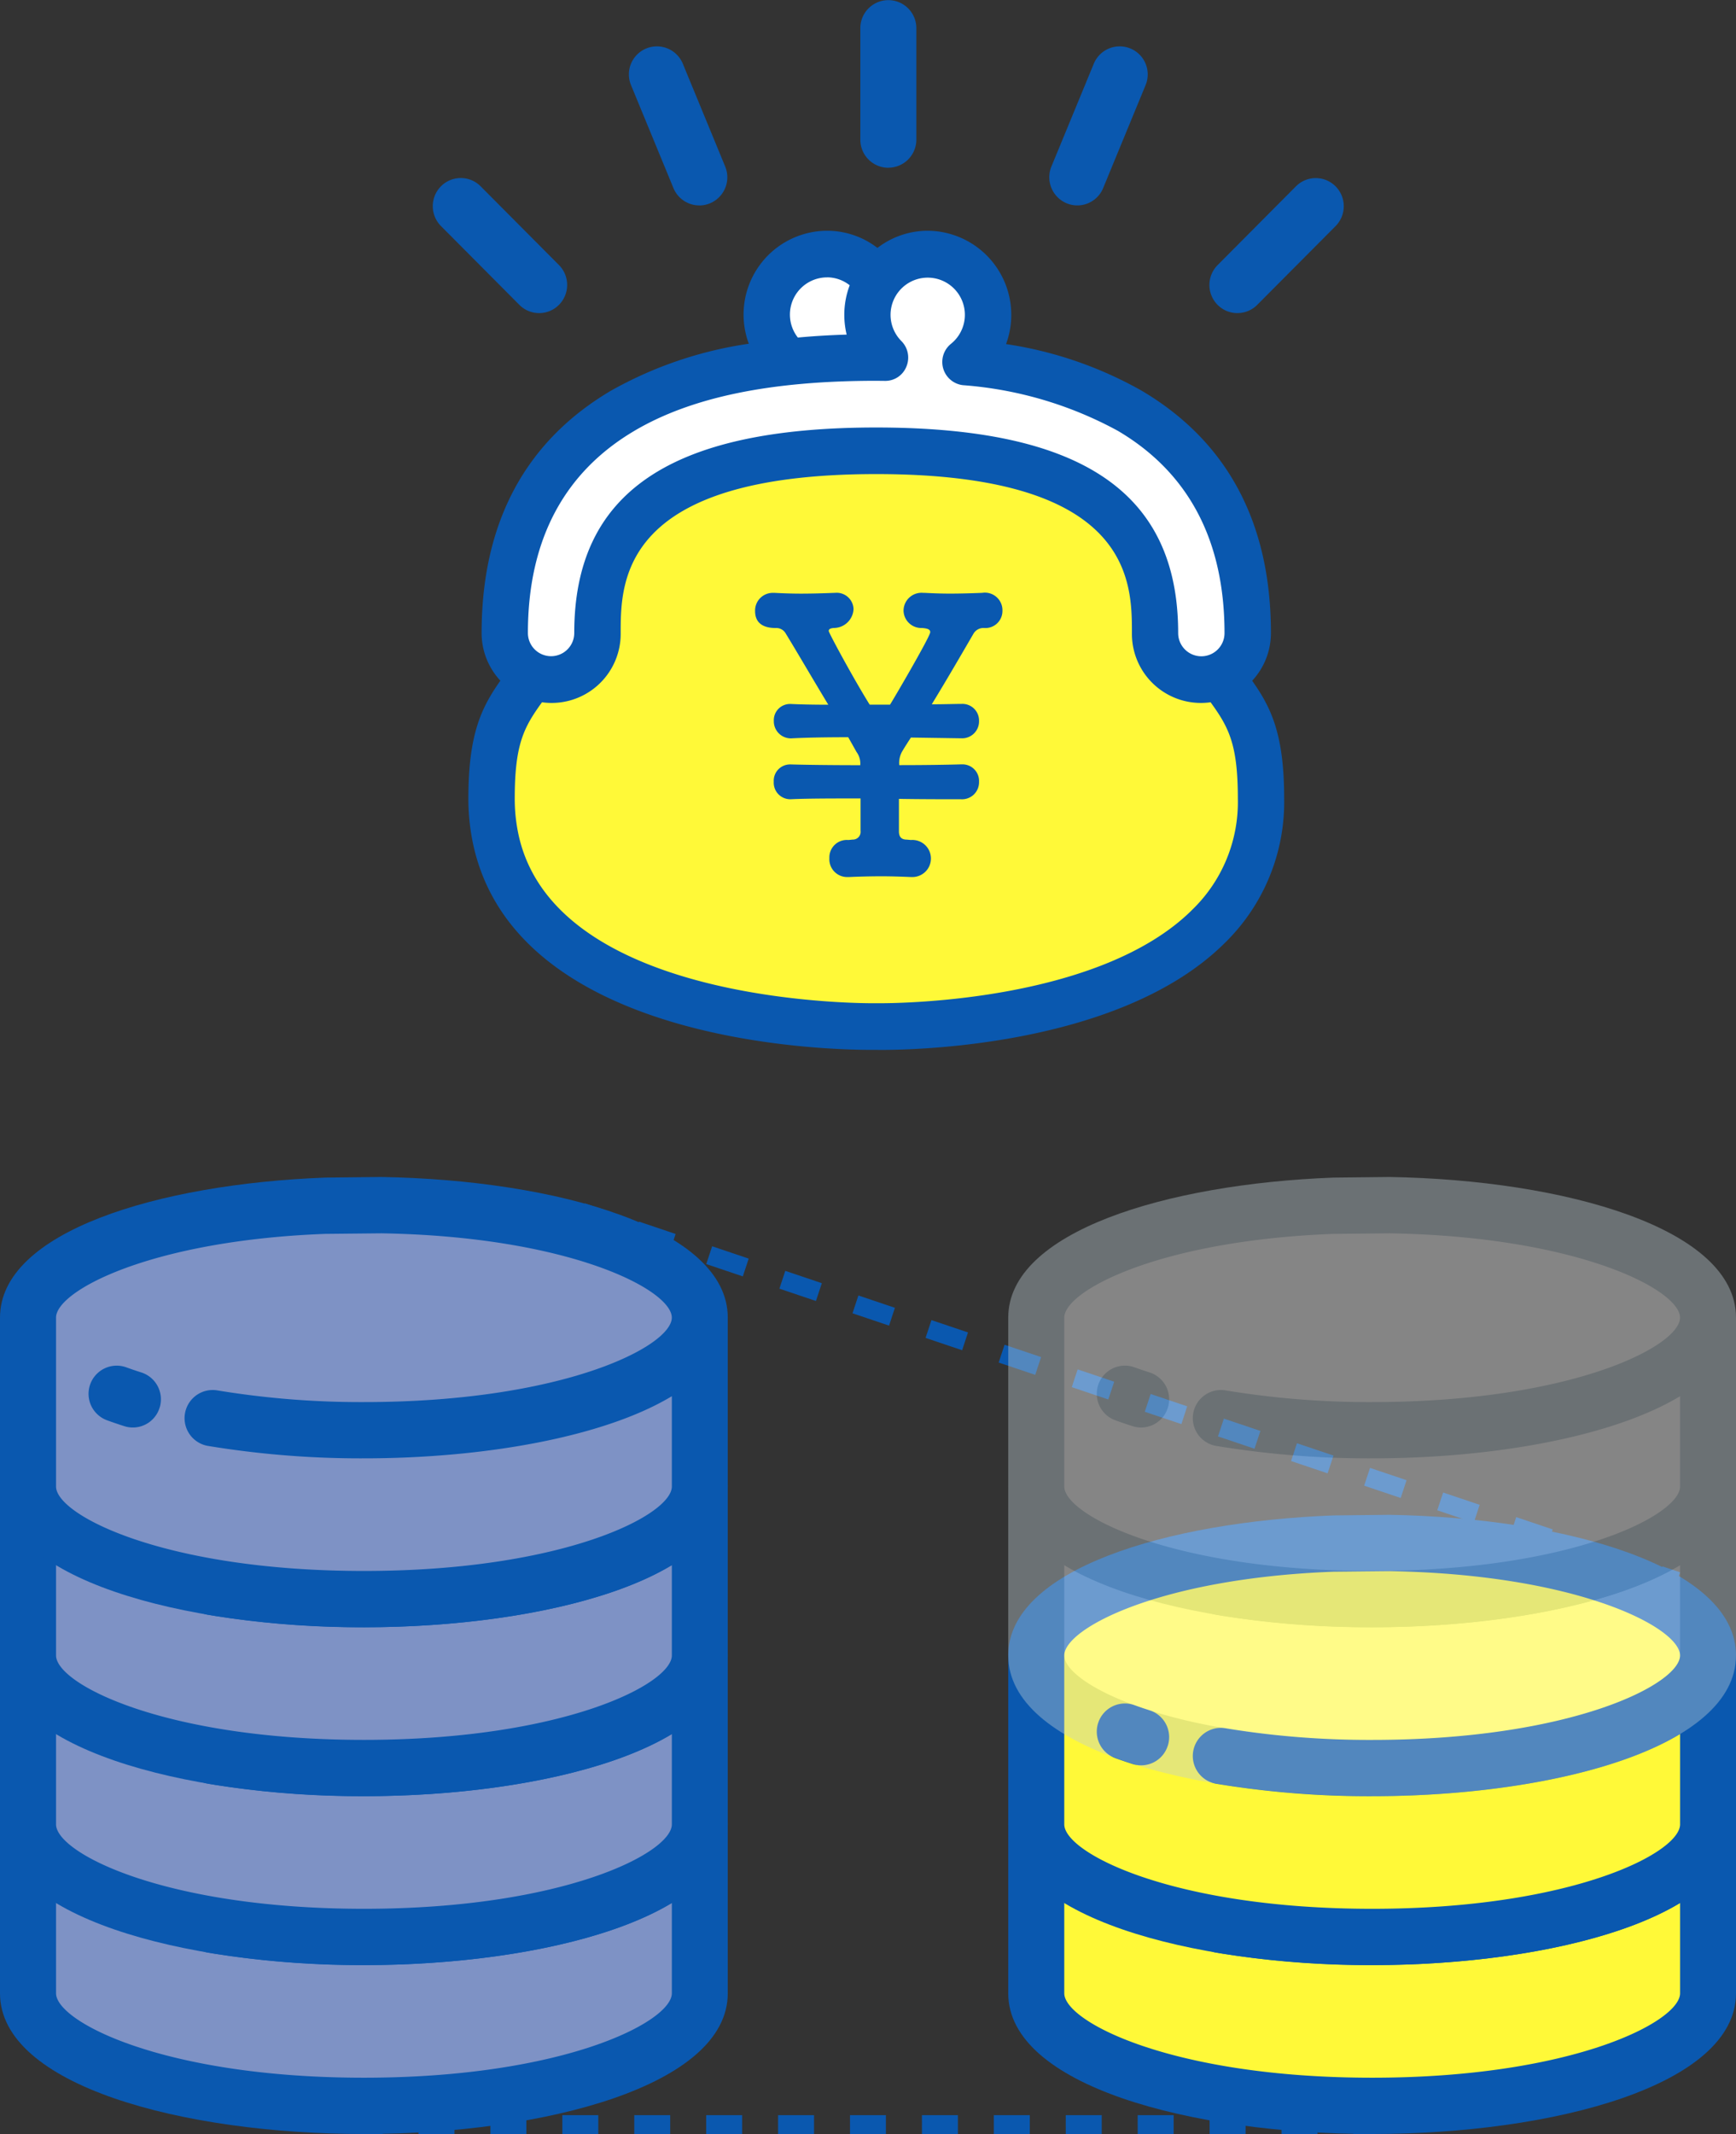
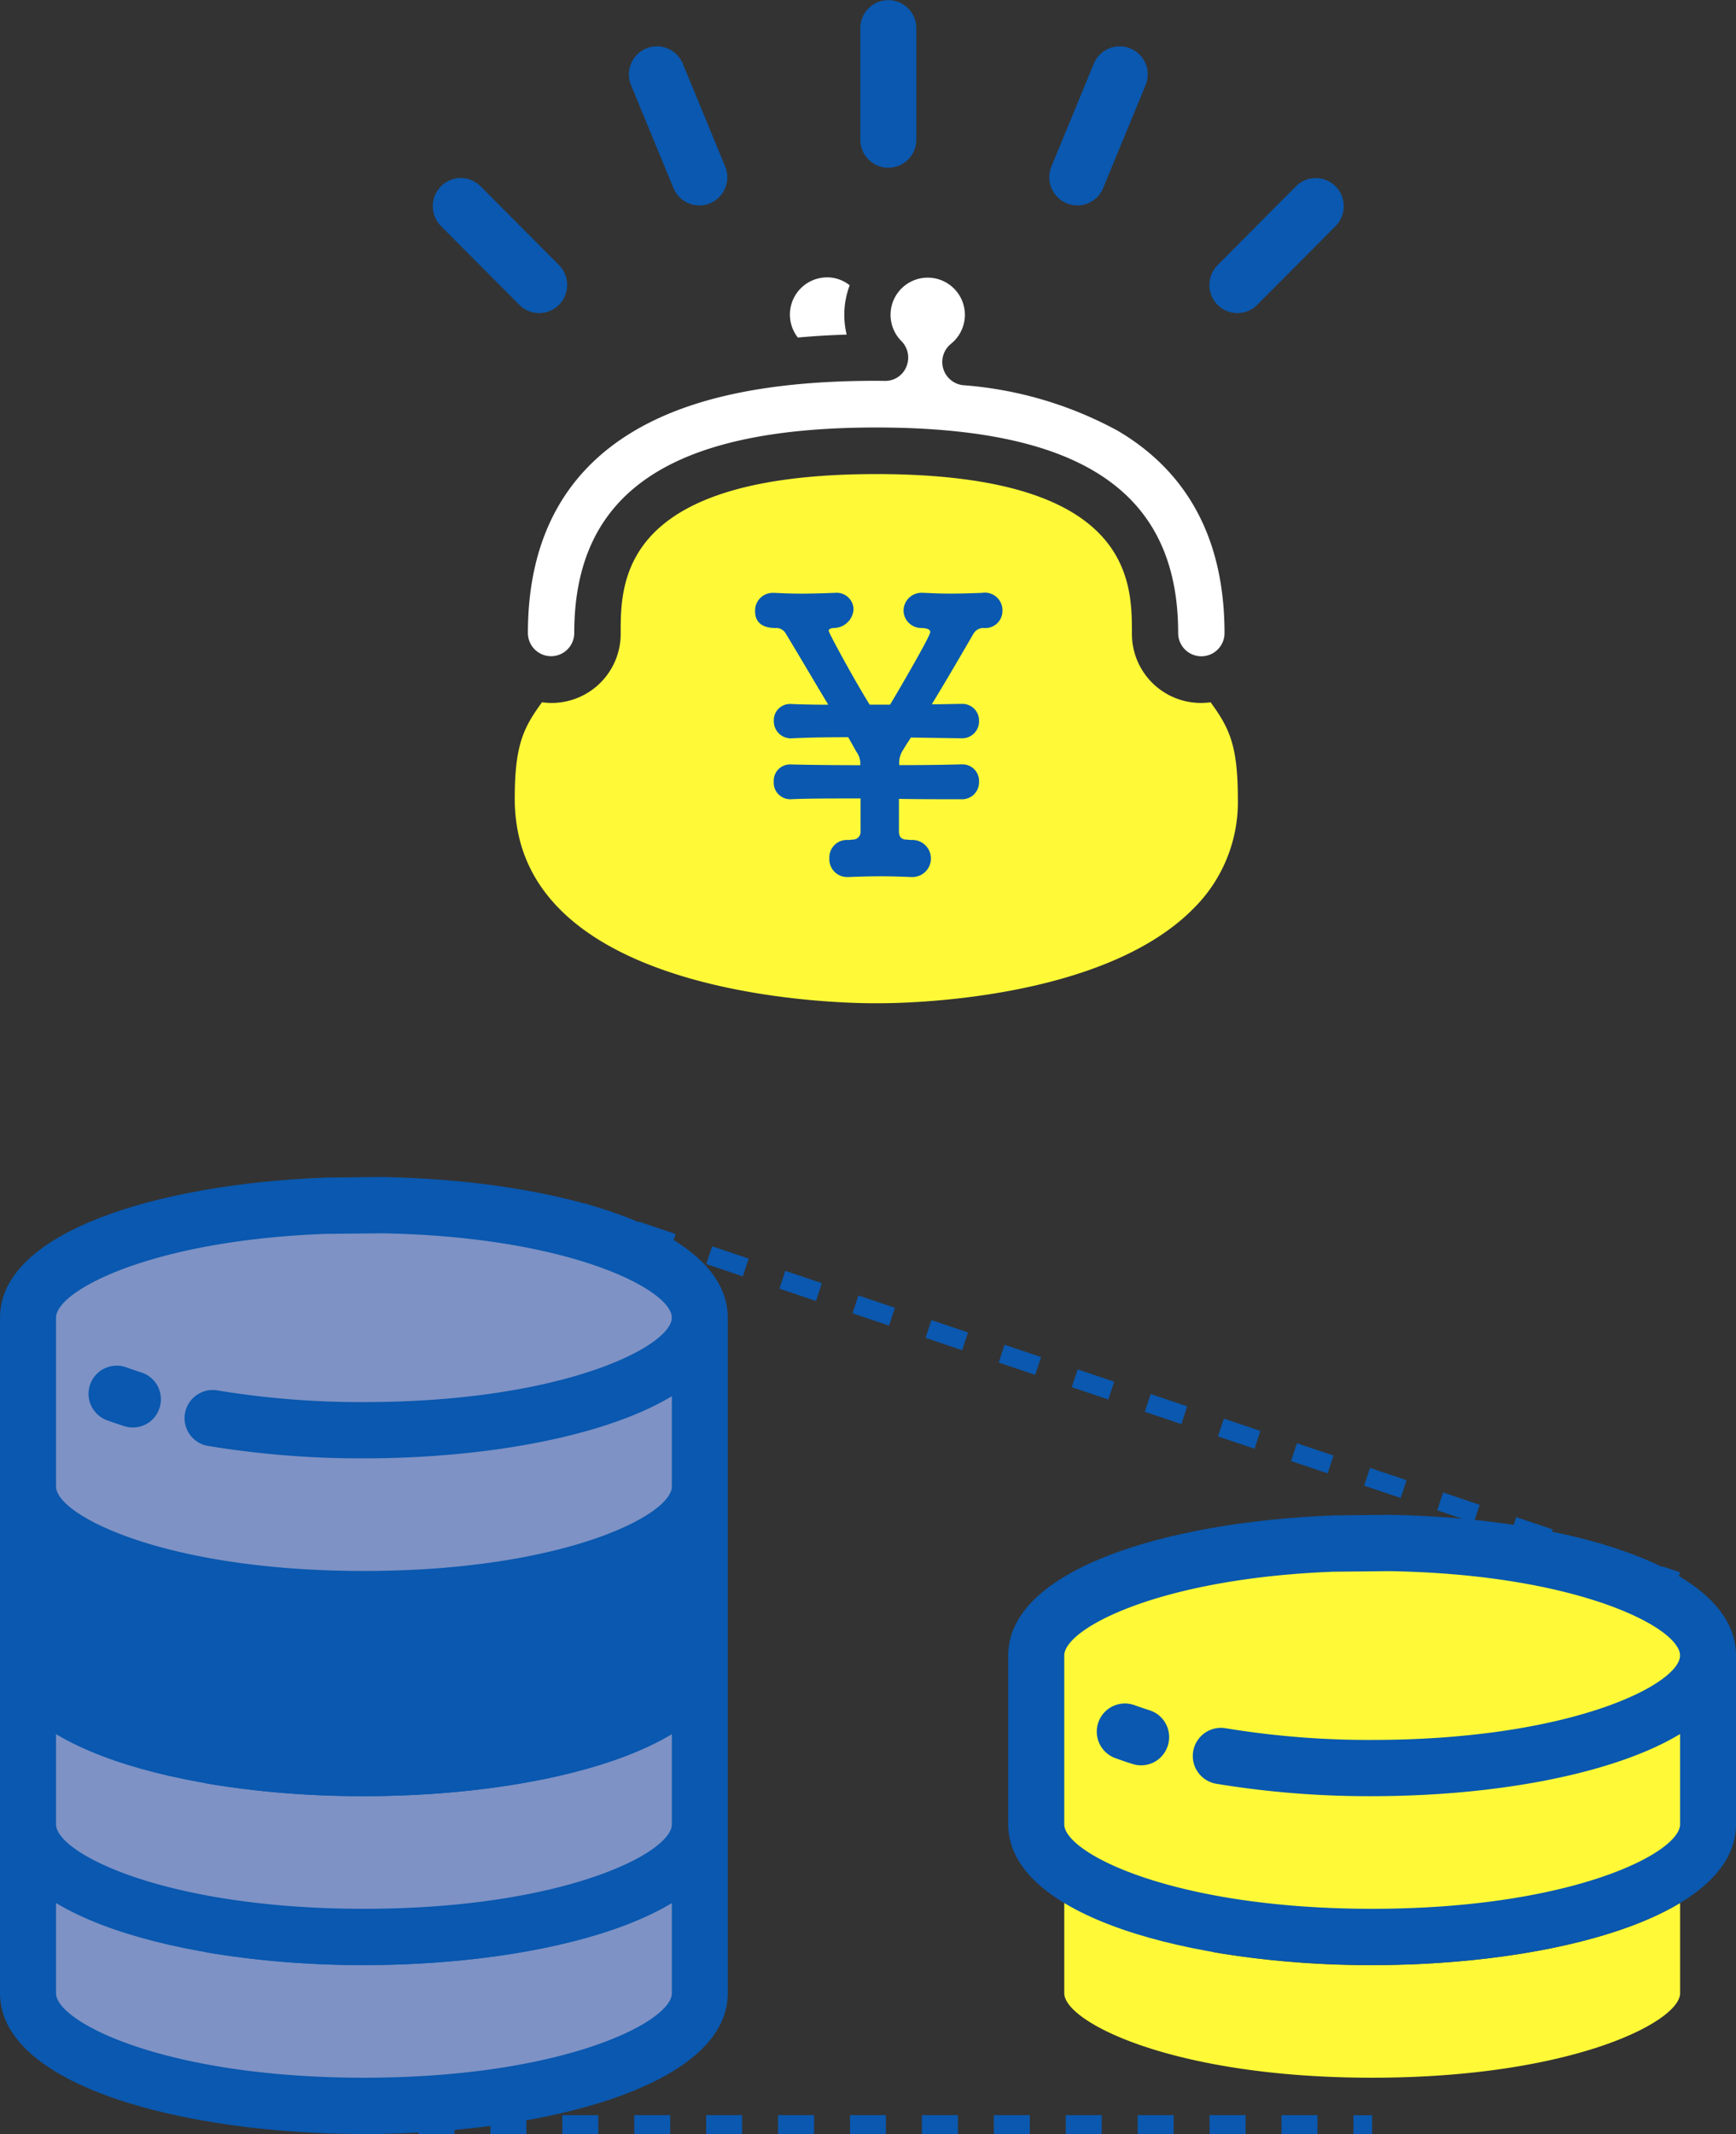
<svg xmlns="http://www.w3.org/2000/svg" id="merit_01" width="118" height="145" viewBox="0 0 118 145">
  <rect x="0" y="0" width="118" height="145" fill="#333333" stroke="none" />
  <defs>
    <clipPath id="clip-path">
      <rect id="長方形_68" data-name="長方形 68" width="118" height="145" fill="none" />
    </clipPath>
    <clipPath id="clip-path-3">
-       <rect id="長方形_66" data-name="長方形 66" width="49.468" height="42.073" fill="none" />
-     </clipPath>
+       </clipPath>
  </defs>
  <g id="グループ_76" data-name="グループ 76" clip-path="url(#clip-path)">
    <rect id="長方形_62" data-name="長方形 62" width="1.269" height="1.275" transform="translate(24.734 143.724)" fill="#0a58af" />
    <path id="パス_304" data-name="パス 304" d="M44.829,226.68h2.444V225.4H44.829Zm4.889,0h2.444V225.4H49.718Zm4.888,0H57.05V225.4H54.606Zm4.889,0h2.444V225.4H59.495Zm4.888,0h2.444V225.4H64.383Zm4.889,0h2.444V225.4H69.271Zm4.889,0H76.6V225.4H74.16Zm4.888,0h2.444V225.4H79.048Zm4.889,0h2.444V225.4H83.937Zm4.888,0H91.27V225.4H88.825Zm4.889,0h2.444V225.4H93.713Zm4.889,0h2.444V225.4H98.6Zm4.888,0h2.444V225.4H103.49Z" transform="translate(-16.383 -81.681)" fill="#0a58af" />
    <rect id="長方形_63" data-name="長方形 63" width="1.269" height="1.275" transform="translate(91.997 143.724)" fill="#0a58af" />
    <path id="パス_335" data-name="パス 335" d="M0,0,1.276,0l0,1.27L0,1.272Z" transform="translate(39.349 82.973) rotate(-71.457)" fill="#0a58af" />
    <path id="パス_305" data-name="パス 305" d="M134.9,153.976l-2.484-.837.4-1.209,2.485.836Zm-4.968-1.673-2.484-.837.4-1.209,2.484.836Zm-4.967-1.673-2.485-.837.4-1.209,2.484.837Zm-4.97-1.673-2.484-.837.4-1.209,2.484.837Zm-4.967-1.674-2.484-.837.4-1.209,2.484.836Zm-4.968-1.673-2.484-.837.4-1.209,2.485.836Zm-4.969-1.673L102.6,143.1l.4-1.209,2.483.837Zm-4.969-1.673-2.484-.837.4-1.209,2.484.837Zm-4.968-1.673-2.484-.837.4-1.209,2.484.837Zm-4.968-1.674L87.7,138.08l.4-1.209,2.484.836Zm-4.968-1.673-2.484-.837.4-1.21,2.483.837Zm-4.969-1.673-2.484-.837.4-1.21,2.484.837ZM75.278,133.9l-2.484-.837.4-1.209,2.484.837Zm-4.967-1.674-2.485-.837.4-1.209,2.484.837Z" transform="translate(-24.787 -47.173)" fill="#0a58af" />
    <path id="パス_336" data-name="パス 336" d="M0,0,1.276,0l0,1.27L0,1.272Z" transform="translate(112.591 107.64) rotate(-71.456)" fill="#0a58af" />
    <g id="グループ_75" data-name="グループ 75">
      <g id="グループ_74" data-name="グループ 74" clip-path="url(#clip-path)">
        <path id="パス_306" data-name="パス 306" d="M25.916,179.422c11.894.2,23.552,3.476,23.552,9.554v11.477c0,6.279-12.443,9.564-24.734,9.564S0,206.732,0,200.453V188.976c0-5.832,10.734-9.079,22.11-9.513Z" transform="translate(0 -65.018)" fill="#0a58af" />
        <path id="パス_307" data-name="パス 307" d="M24.3,185.462C12.434,185.91,6,189.333,6,191.15v11.477c0,1.947,7.387,5.739,20.929,5.739s20.929-3.791,20.929-5.739v-6.135c-4.621,2.786-12.806,4.222-20.929,4.222a63.77,63.77,0,0,1-10.638-.851,1.913,1.913,0,0,1,.635-3.772,59.919,59.919,0,0,0,10,.8c13.541,0,20.929-3.791,20.929-5.739,0-1.891-6.959-5.516-19.747-5.728Z" transform="translate(-2.191 -67.192)" fill="#7e92c5" />
        <path id="パス_308" data-name="パス 308" d="M25.916,161.422c11.894.2,23.552,3.476,23.552,9.554v11.477c0,6.279-12.443,9.564-24.734,9.564S0,188.732,0,182.453V170.976c0-5.832,10.734-9.079,22.11-9.513Z" transform="translate(0 -58.495)" fill="#0a58af" />
        <path id="パス_309" data-name="パス 309" d="M24.3,167.462C12.434,167.91,6,171.333,6,173.15v11.477c0,1.947,7.387,5.739,20.929,5.739s20.929-3.791,20.929-5.739v-6.135c-4.621,2.786-12.806,4.222-20.929,4.222a63.768,63.768,0,0,1-10.638-.851,1.913,1.913,0,0,1,.635-3.772,59.916,59.916,0,0,0,10,.8c13.541,0,20.929-3.791,20.929-5.739,0-1.891-6.959-5.516-19.747-5.728Z" transform="translate(-2.191 -60.669)" fill="#7e92c5" />
        <path id="パス_310" data-name="パス 310" d="M25.916,143.422c11.894.2,23.552,3.476,23.552,9.554v11.477c0,6.279-12.443,9.564-24.734,9.564S0,170.732,0,164.453V152.976c0-5.832,10.734-9.079,22.11-9.513Z" transform="translate(0 -51.972)" fill="#0a58af" />
-         <path id="パス_311" data-name="パス 311" d="M24.3,149.462C12.434,149.91,6,153.333,6,155.15v11.477c0,1.947,7.387,5.739,20.929,5.739s20.929-3.791,20.929-5.739v-6.135c-4.621,2.786-12.806,4.222-20.929,4.222a63.766,63.766,0,0,1-10.638-.851,1.913,1.913,0,0,1,.635-3.772,59.914,59.914,0,0,0,10,.8c13.541,0,20.929-3.791,20.929-5.739,0-1.891-6.959-5.516-19.747-5.728Z" transform="translate(-2.191 -54.147)" fill="#7e92c5" />
        <path id="パス_312" data-name="パス 312" d="M25.916,125.422c11.894.2,23.552,3.476,23.552,9.554v11.477c0,6.279-12.443,9.564-24.734,9.564S0,152.732,0,146.453V134.976c0-5.832,10.734-9.079,22.11-9.513Z" transform="translate(0 -45.45)" fill="#0a58af" />
        <path id="パス_313" data-name="パス 313" d="M24.3,131.462C12.434,131.91,6,135.333,6,137.15v11.477c0,1.947,7.387,5.739,20.929,5.739s20.929-3.791,20.929-5.739v-6.135c-4.621,2.786-12.806,4.222-20.929,4.222a63.766,63.766,0,0,1-10.638-.851,1.913,1.913,0,0,1,.635-3.772,59.917,59.917,0,0,0,10,.8c13.541,0,20.929-3.791,20.929-5.739,0-1.891-6.959-5.516-19.747-5.728Z" transform="translate(-2.191 -47.624)" fill="#7e92c5" />
        <path id="パス_314" data-name="パス 314" d="M14.317,148.395a1.9,1.9,0,0,1-2.388,1.247q-.607-.193-1.174-.4a1.912,1.912,0,0,1,1.3-3.6q.5.182,1.027.349a1.915,1.915,0,0,1,1.239,2.4" transform="translate(-3.472 -52.736)" fill="#0a58af" />
-         <path id="パス_315" data-name="パス 315" d="M133.916,179.422c11.894.2,23.552,3.476,23.552,9.554v11.477c0,6.279-12.443,9.564-24.734,9.564S108,206.732,108,200.453V188.976c0-5.832,10.734-9.079,22.11-9.513Z" transform="translate(-39.468 -65.018)" fill="#0a58af" />
        <path id="パス_316" data-name="パス 316" d="M132.3,185.462C120.434,185.91,114,189.333,114,191.15v11.477c0,1.947,7.387,5.739,20.929,5.739s20.929-3.791,20.929-5.739v-6.135c-4.621,2.786-12.807,4.222-20.929,4.222a63.769,63.769,0,0,1-10.638-.851,1.913,1.913,0,0,1,.635-3.772,59.919,59.919,0,0,0,10,.8c13.541,0,20.929-3.791,20.929-5.739,0-1.891-6.959-5.516-19.747-5.728Z" transform="translate(-41.659 -67.192)" fill="#fff938" />
        <path id="パス_317" data-name="パス 317" d="M133.916,161.422c11.894.2,23.552,3.476,23.552,9.554v11.477c0,6.279-12.443,9.564-24.734,9.564S108,188.732,108,182.453V170.976c0-5.832,10.734-9.079,22.11-9.513Z" transform="translate(-39.468 -58.495)" fill="#0a58af" />
        <path id="パス_318" data-name="パス 318" d="M132.3,167.462C120.434,167.91,114,171.333,114,173.15v11.477c0,1.947,7.387,5.739,20.929,5.739s20.929-3.791,20.929-5.739v-6.135c-4.621,2.786-12.807,4.222-20.929,4.222a63.768,63.768,0,0,1-10.638-.851,1.913,1.913,0,0,1,.635-3.772,59.915,59.915,0,0,0,10,.8c13.541,0,20.929-3.791,20.929-5.739,0-1.891-6.959-5.516-19.747-5.728Z" transform="translate(-41.659 -60.669)" fill="#fff938" />
        <path id="パス_319" data-name="パス 319" d="M122.317,184.395a1.9,1.9,0,0,1-2.388,1.247q-.607-.193-1.174-.4a1.912,1.912,0,0,1,1.3-3.6q.5.182,1.027.349a1.915,1.915,0,0,1,1.239,2.4" transform="translate(-42.94 -65.782)" fill="#0a58af" />
        <g id="グループ_73" data-name="グループ 73" transform="translate(68.532 79.972)" opacity="0.4">
          <g id="グループ_72" data-name="グループ 72">
            <g id="グループ_71" data-name="グループ 71" clip-path="url(#clip-path-3)">
              <path id="パス_320" data-name="パス 320" d="M133.916,143.422c11.894.2,23.552,3.476,23.552,9.554v11.477c0,6.279-12.443,9.564-24.734,9.564S108,170.732,108,164.453V152.976c0-5.832,10.734-9.079,22.11-9.513Z" transform="translate(-108 -131.945)" fill="#bdccd4" />
-               <path id="パス_321" data-name="パス 321" d="M132.3,149.462C120.434,149.91,114,153.333,114,155.15v11.477c0,1.947,7.387,5.739,20.929,5.739s20.929-3.791,20.929-5.739v-6.135c-4.621,2.786-12.807,4.222-20.929,4.222a63.766,63.766,0,0,1-10.638-.851,1.913,1.913,0,0,1,.635-3.772,59.914,59.914,0,0,0,10,.8c13.541,0,20.929-3.791,20.929-5.739,0-1.891-6.959-5.516-19.747-5.728Z" transform="translate(-110.191 -134.119)" fill="#fff" />
              <path id="パス_322" data-name="パス 322" d="M133.916,125.422c11.894.2,23.552,3.476,23.552,9.554v11.477c0,6.279-12.443,9.564-24.734,9.564S108,152.732,108,146.453V134.976c0-5.832,10.734-9.079,22.11-9.513Z" transform="translate(-108 -125.422)" fill="#bdccd4" />
              <path id="パス_323" data-name="パス 323" d="M132.3,131.462C120.434,131.91,114,135.333,114,137.15v11.477c0,1.947,7.387,5.739,20.929,5.739s20.929-3.791,20.929-5.739v-6.135c-4.621,2.786-12.807,4.222-20.929,4.222a63.766,63.766,0,0,1-10.638-.851,1.913,1.913,0,0,1,.635-3.772,59.917,59.917,0,0,0,10,.8c13.541,0,20.929-3.791,20.929-5.739,0-1.891-6.959-5.516-19.747-5.728Z" transform="translate(-110.191 -127.596)" fill="#fff" />
              <path id="パス_324" data-name="パス 324" d="M122.317,148.395a1.9,1.9,0,0,1-2.388,1.247q-.607-.193-1.174-.4a1.912,1.912,0,0,1,1.3-3.6q.5.182,1.027.349a1.915,1.915,0,0,1,1.239,2.4" transform="translate(-111.472 -132.709)" fill="#bdccd4" />
            </g>
          </g>
        </g>
-         <path id="パス_325" data-name="パス 325" d="M104.722,51.921c0-7.493-2.964-13.037-8.811-16.479a26.709,26.709,0,0,0-9.194-3.154,5.715,5.715,0,0,0-5.319-7.7,5.62,5.62,0,0,0-3.423,1.166,5.606,5.606,0,0,0-3.423-1.166,5.694,5.694,0,0,0-5.319,7.677,27.01,27.01,0,0,0-9.351,3.179c-5.847,3.443-8.811,8.986-8.811,16.479a4.743,4.743,0,0,0,1.274,3.235c-1.293,1.84-2.174,3.638-2.174,8a14.744,14.744,0,0,0,.369,3.316C53.6,79.706,74.2,80.244,77.509,80.244c.184,0,.315,0,.386,0,1.013.02,16.175.144,23.64-7.213a13.375,13.375,0,0,0,4.086-9.869c0-4.366-.881-6.163-2.174-8a4.74,4.74,0,0,0,1.274-3.235" transform="translate(-18.334 -8.909)" fill="#0a58af" />
        <path id="パス_326" data-name="パス 326" d="M87.139,29.554a2.492,2.492,0,0,1,1.538.539,5.681,5.681,0,0,0-.367,2,5.778,5.778,0,0,0,.16,1.353c-1.15.034-2.253.1-3.317.2a2.528,2.528,0,0,1,1.986-4.089" transform="translate(-30.921 -10.71)" fill="#fff" />
        <path id="パス_327" data-name="パス 327" d="M63.8,39.976c3.877-2.283,9.249-3.392,16.424-3.392l.588.006a1.542,1.542,0,0,0,1.465-.971,1.592,1.592,0,0,0-.338-1.732,2.526,2.526,0,1,1,3.366.186,1.586,1.586,0,0,0,.819,2.809,26.012,26.012,0,0,1,10.524,3.1c4.812,2.833,7.252,7.458,7.252,13.745a1.575,1.575,0,1,1-3.15,0c0-9.531-6.523-13.97-20.526-13.97S59.7,44.191,59.7,53.721a1.575,1.575,0,1,1-3.15,0c0-6.288,2.44-10.912,7.252-13.745" transform="translate(-20.667 -10.71)" fill="#fff" />
        <path id="パス_328" data-name="パス 328" d="M101.149,80.159c-6.181,6.1-19.392,6.313-21.2,6.313-.26,0-.217,0-.237,0h-.031c-.216,0-21.575.28-24.258-11.317a11.531,11.531,0,0,1-.287-2.6c0-3.682.62-4.831,1.853-6.533a4.693,4.693,0,0,0,5.348-4.705c0-3.507,0-10.8,17.375-10.8s17.375,7.3,17.375,10.8a4.693,4.693,0,0,0,5.348,4.705c1.232,1.7,1.852,2.852,1.852,6.533a10.175,10.175,0,0,1-3.137,7.6" transform="translate(-20.148 -18.305)" fill="#fff938" />
        <path id="パス_329" data-name="パス 329" d="M91.472,79.97a1.26,1.26,0,1,1,.077,2.516h-.077c-.588-.026-1.3-.051-1.993-.051-.843,0-1.661.025-2.222.051h-.1A1.208,1.208,0,0,1,85.928,81.2a1.183,1.183,0,0,1,1.227-1.233h.1l.255-.026a.524.524,0,0,0,.537-.59V77.146c-1.866,0-3.578,0-4.7.051a1.123,1.123,0,0,1-1.2-1.181,1.11,1.11,0,0,1,1.1-1.182H83.3c.843.026,2.682.052,4.727.052a1.339,1.339,0,0,0-.255-.9l-.563-1c-1.507,0-2.913.026-3.857.077a1.158,1.158,0,0,1-1.2-1.181,1.1,1.1,0,0,1,1.1-1.155H83.3c.511.026,1.431.051,2.555.051-1.073-1.771-2.146-3.62-2.887-4.827a.734.734,0,0,0-.69-.385c-.664,0-1.4-.205-1.4-1.155a1.2,1.2,0,0,1,1.252-1.232h.1c.485.026,1.124.051,1.763.051.767,0,1.584-.026,2.223-.051h.077a1.145,1.145,0,0,1,1.277,1.1,1.348,1.348,0,0,1-1.354,1.284c-.23.026-.332.077-.332.205s1.711,3.287,2.785,5.007h1.38c.154-.231,2.734-4.622,2.734-4.929,0-.205-.23-.256-.562-.282a1.206,1.206,0,0,1-1.252-1.181,1.221,1.221,0,0,1,1.329-1.206h.1c.485.026,1.1.051,1.713.051.766,0,1.558-.026,2.2-.051a1.194,1.194,0,0,1,1.38,1.232,1.158,1.158,0,0,1-1.252,1.155h-.077a.785.785,0,0,0-.638.385c-.716,1.233-1.789,3.082-2.837,4.8.844,0,1.559-.026,1.993-.026H94.9a1.129,1.129,0,0,1,1.2,1.155,1.149,1.149,0,0,1-1.2,1.181H94.87l-3.4-.051c-.2.308-.383.59-.536.847a1.6,1.6,0,0,0-.256,1.027c1.788,0,3.347-.026,4.19-.052h.052A1.127,1.127,0,0,1,96.1,76.017,1.155,1.155,0,0,1,94.87,77.2c-1.2,0-2.682,0-4.215-.025V79.38c0,.359.153.564.536.564Z" transform="translate(-29.553 -22.894)" fill="#0a58af" />
        <path id="パス_330" data-name="パス 330" d="M94.055,11.4a1.908,1.908,0,0,1-1.9-1.913V1.913a1.9,1.9,0,1,1,3.807,0V9.483a1.908,1.908,0,0,1-1.9,1.913" transform="translate(-33.676)" fill="#0a58af" />
        <path id="パス_331" data-name="パス 331" d="M72.153,15.743a1.9,1.9,0,0,1-1.76-1.182L67.512,7.573A1.9,1.9,0,1,1,71.03,6.11L73.911,13.1a1.916,1.916,0,0,1-1.031,2.5,1.9,1.9,0,0,1-.727.146" transform="translate(-24.619 -1.786)" fill="#0a58af" />
        <path id="パス_332" data-name="パス 332" d="M53.59,28.147a1.892,1.892,0,0,1-1.346-.56l-5.327-5.353a1.919,1.919,0,0,1,0-2.705,1.9,1.9,0,0,1,2.692,0l5.326,5.353a1.919,1.919,0,0,1,0,2.705,1.894,1.894,0,0,1-1.346.56" transform="translate(-16.942 -6.873)" fill="#0a58af" />
        <path id="パス_333" data-name="パス 333" d="M131.45,28.147a1.892,1.892,0,0,1-1.346-.56,1.918,1.918,0,0,1,0-2.7l5.327-5.354a1.9,1.9,0,0,1,2.692,0,1.92,1.92,0,0,1,0,2.705L132.8,27.586a1.892,1.892,0,0,1-1.346.56" transform="translate(-47.342 -6.873)" fill="#0a58af" />
        <path id="パス_334" data-name="パス 334" d="M114.3,15.743a1.9,1.9,0,0,1-.728-.146,1.917,1.917,0,0,1-1.031-2.5l2.882-6.988a1.9,1.9,0,1,1,3.517,1.464l-2.881,6.988a1.9,1.9,0,0,1-1.759,1.182" transform="translate(-41.073 -1.786)" fill="#0a58af" />
      </g>
    </g>
  </g>
</svg>